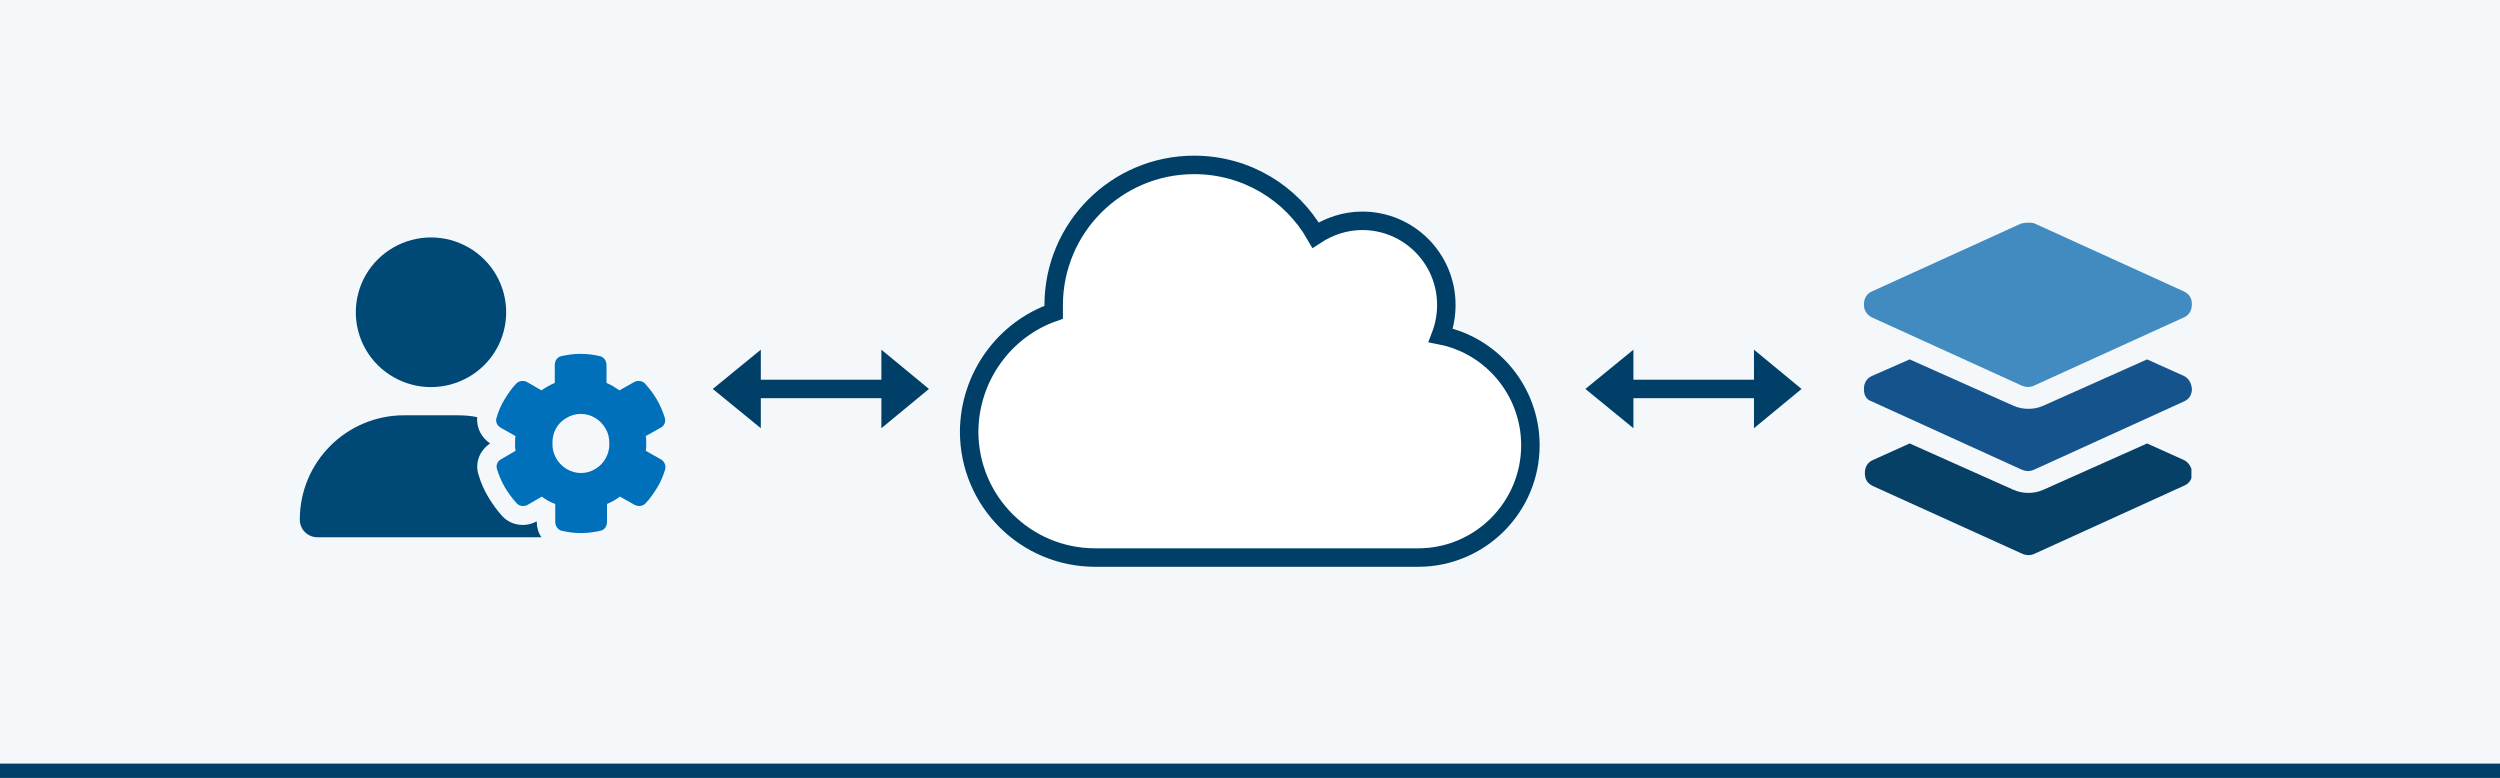
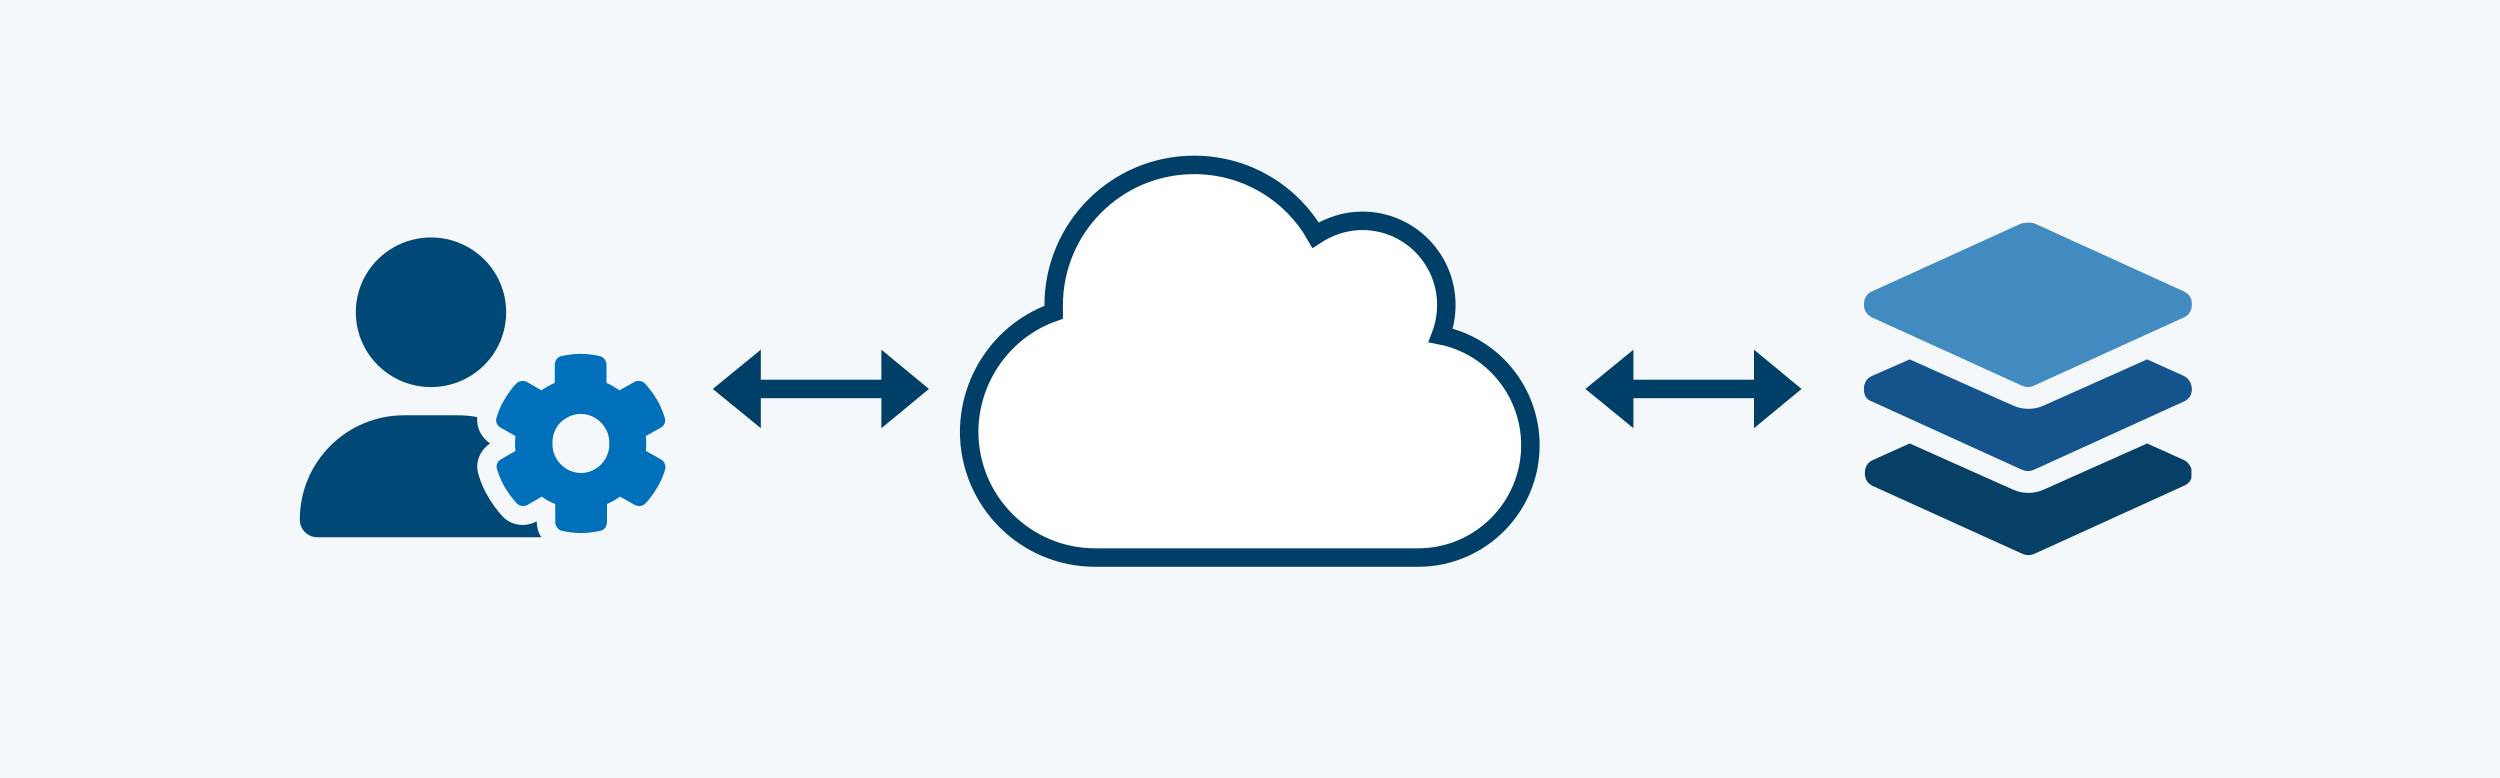
<svg xmlns="http://www.w3.org/2000/svg" xmlns:xlink="http://www.w3.org/1999/xlink" version="1.1" id="Ebene_1" x="0px" y="0px" viewBox="0 0 541.2 168.4" style="enable-background:new 0 0 541.2 168.4;" xml:space="preserve">
  <style type="text/css">
	.st0{fill:#F4F8FB;}
	.st1{fill:#004068;}
	.st2{clip-path:url(#SVGID_00000044868155752929063340000007827447737973182856_);fill:#428BC1;}
	.st3{clip-path:url(#SVGID_00000044868155752929063340000007827447737973182856_);fill:#064067;}
	.st4{clip-path:url(#SVGID_00000044868155752929063340000007827447737973182856_);fill:#15538D;}
	.st5{fill:none;stroke:#004068;stroke-width:4;stroke-miterlimit:10;}
	.st6{fill:#FFFFFF;stroke:#004068;stroke-width:4;stroke-miterlimit:10;}
	.st7{fill:none;}
	.st8{fill:#004876;}
	.st9{fill:#0070BA;}
</style>
  <rect y="0" class="st0" width="541.2" height="168.4" />
-   <rect y="165.3" class="st1" width="541.2" height="3.1" />
  <g>
    <defs>
      <rect id="SVGID_1_" x="403.5" y="48.2" width="70.9" height="72" />
    </defs>
    <clipPath id="SVGID_00000137091144983715615490000004191376233587359134_">
      <use xlink:href="#SVGID_1_" style="overflow:visible;" />
    </clipPath>
    <path style="clip-path:url(#SVGID_00000137091144983715615490000004191376233587359134_);fill:#428BC1;" d="M405.2,68.7l32.3,14.7   c1.1,0.5,2,0.5,3,0l32.3-14.7c1.1-0.5,1.7-1.5,1.7-2.8c0-1.3-0.5-2.2-1.7-2.8l-32.3-14.7c-0.5-0.2-1-0.2-1.5-0.2   c-0.5,0-1.1,0.1-1.5,0.2l-32.3,14.7c-1.1,0.5-1.7,1.5-1.7,2.8C403.5,67.2,404.1,68.1,405.2,68.7" />
    <path style="clip-path:url(#SVGID_00000137091144983715615490000004191376233587359134_);fill:#064067;" d="M472.8,99.6l-8-3.6   l-22.4,10c-1.1,0.5-2.2,0.7-3.3,0.7c-1.1,0-2.2-0.2-3.3-0.7l-22.4-10l-8,3.6c-1.1,0.5-1.7,1.5-1.7,2.8c0,1.3,0.5,2.2,1.7,2.8   l32.2,14.6c1.1,0.5,2,0.5,3,0l32.3-14.7c1.1-0.5,1.7-1.5,1.7-2.8C474.4,101.1,473.8,100.1,472.8,99.6" />
    <path style="clip-path:url(#SVGID_00000137091144983715615490000004191376233587359134_);fill:#15538D;" d="M472.8,81.4l-8-3.6   l-22.4,10c-1.1,0.5-2.2,0.7-3.3,0.7c-1.1,0-2.2-0.2-3.3-0.7l-22.4-10l-8.2,3.6c-1.1,0.5-1.7,1.5-1.7,2.8c0,1.4,0.5,2.3,1.7,2.7   l32.3,14.7c1.1,0.5,2,0.5,3,0l32.3-14.7c1.1-0.5,1.7-1.4,1.7-2.7C474.4,82.9,473.8,81.9,472.8,81.4" />
  </g>
  <g>
    <g>
      <line class="st5" x1="351.8" y1="84.2" x2="381.4" y2="84.2" />
      <g>
        <polygon class="st1" points="353.6,92.7 343.2,84.2 353.6,75.7    " />
      </g>
      <g>
        <polygon class="st1" points="379.7,92.7 390,84.2 379.7,75.7    " />
      </g>
    </g>
  </g>
  <path class="st6" d="M228.1,67.6c0-0.5,0-1,0-1.5c0-16.8,13.6-30.4,30.4-30.4c11.3,0,21.1,6.1,26.3,15.2c2.9-1.9,6.4-3.1,10.1-3.1  c10.1,0,18.2,8.2,18.2,18.2c0,2.3-0.4,4.5-1.2,6.6c11.1,2.2,19.4,12.1,19.4,23.8c0,13.4-10.9,24.3-24.3,24.3h-69.9  c-15.1,0-27.3-12.2-27.3-27.3C209.9,81.5,217.5,71.3,228.1,67.6z" />
  <g>
    <g>
      <line class="st5" x1="162.9" y1="84.2" x2="192.5" y2="84.2" />
      <g>
        <polygon class="st1" points="164.7,92.7 154.3,84.2 164.7,75.7    " />
      </g>
      <g>
        <polygon class="st1" points="190.8,92.7 201.1,84.2 190.8,75.7    " />
      </g>
    </g>
  </g>
  <g>
    <path class="st7" d="M128.9,90.5c-1.9-1.2-4.3-1.2-6.3,0c-1.9,1.2-3.1,3.3-3,5.5c-0.1,2.2,1,4.4,3,5.5c1.9,1.2,4.3,1.2,6.3,0   c1.9-1.2,3.1-3.3,3-5.5C132,93.7,130.8,91.6,128.9,90.5z" />
    <path class="st8" d="M93.3,83.8c5.8,0,11.2-3.1,14.1-8.1c2.9-5,2.9-11.2,0-16.2c-2.9-5-8.3-8.1-14.1-8.1s-11.2,3.1-14.1,8.1   c-2.9,5-2.9,11.2,0,16.2C82.1,80.7,87.5,83.8,93.3,83.8z" />
    <path class="st8" d="M116.1,112.9c-2.2,1.2-5.3,1-7.3-1.1c-1.2-1.3-2.2-2.7-3.1-4.2s-1.6-3.1-2.1-4.8c-0.9-2.8,0.4-5.4,2.5-6.8   c-1.8-1.2-3-3.3-2.8-5.7c-1.4-0.3-2.9-0.4-4.4-0.4H87.5c-12.5,0-22.6,10.1-22.6,22.6c0,2.1,1.7,3.8,3.8,3.8h48.5   c-0.7-1-1-2.2-1-3.3V112.9z" />
    <path class="st9" d="M143,99.4l-3.2-1.8c0.1-0.5,0.1-1,0.1-1.6s0-1.1-0.1-1.6l3.2-1.8c0.8-0.4,1.2-1.3,0.9-2.2   c-0.4-1.3-1-2.7-1.7-3.9s-1.6-2.4-2.6-3.5c-0.6-0.6-1.6-0.7-2.3-0.3l-3.2,1.8c-0.9-0.6-1.8-1.2-2.8-1.6V79c0-0.9-0.6-1.7-1.4-1.9   c-1.3-0.3-2.7-0.5-4.2-0.5s-2.8,0.2-4.2,0.5c-0.9,0.2-1.4,1-1.4,1.9v3.9c-1,0.4-2,1-2.9,1.6l-3.1-1.8c-0.8-0.4-1.7-0.3-2.3,0.3   c-1,1-1.8,2.2-2.6,3.5s-1.3,2.6-1.7,3.9c-0.3,0.9,0.1,1.7,0.9,2.2l3.2,1.8c-0.1,0.5-0.1,1-0.1,1.6s0,1.1,0.1,1.6l-3.1,1.8   c-0.8,0.4-1.2,1.3-0.9,2.2c0.4,1.3,1,2.7,1.7,3.9s1.6,2.4,2.6,3.5c0.6,0.6,1.6,0.7,2.3,0.3l3.1-1.8c0.9,0.7,1.8,1.2,2.9,1.6v3.9   c0,0.9,0.6,1.7,1.4,1.9c1.3,0.3,2.7,0.5,4.2,0.5s2.8-0.2,4.2-0.5c0.9-0.2,1.4-1,1.4-1.9v-3.9c1-0.4,2-1,2.8-1.6l3.2,1.8   c0.8,0.4,1.7,0.3,2.3-0.3c1-1,1.8-2.2,2.6-3.5s1.3-2.6,1.7-3.9C144.2,100.7,143.8,99.8,143,99.4z M128.9,101.5   c-1.9,1.2-4.3,1.2-6.3,0c-1.9-1.2-3.1-3.3-3-5.5c-0.1-2.2,1-4.4,3-5.5c1.9-1.2,4.3-1.2,6.3,0c1.9,1.2,3.1,3.3,3,5.5   C132,98.2,130.8,100.4,128.9,101.5z" />
  </g>
</svg>